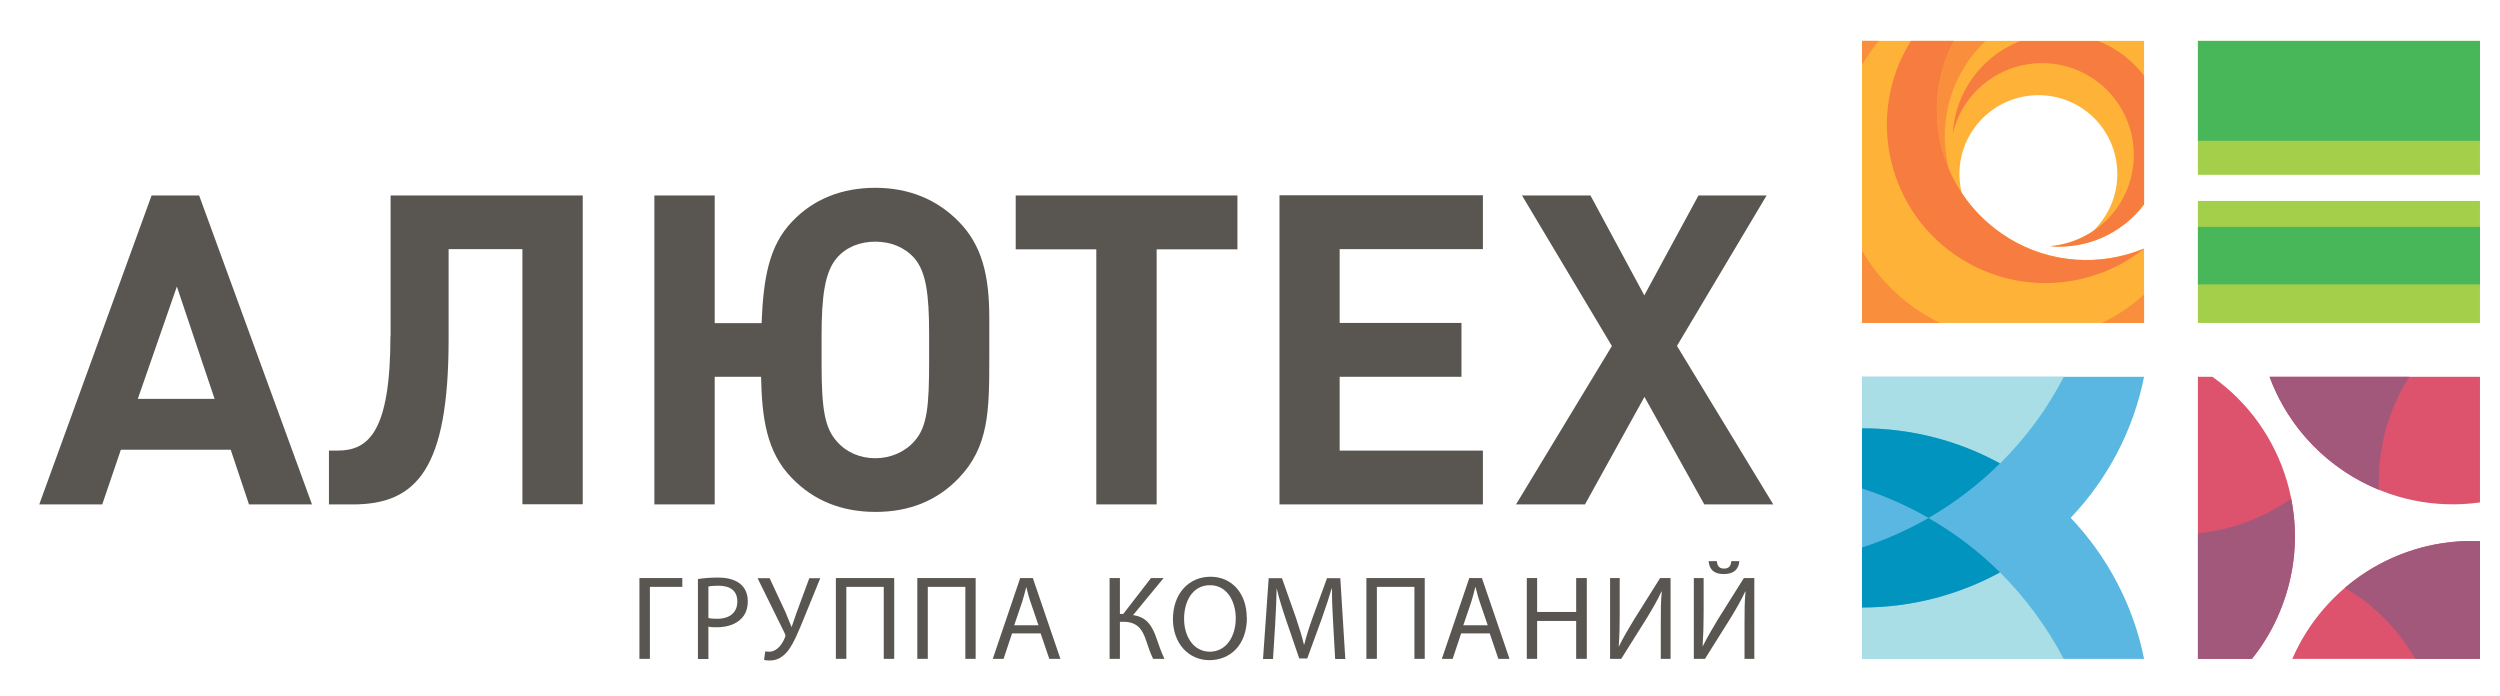
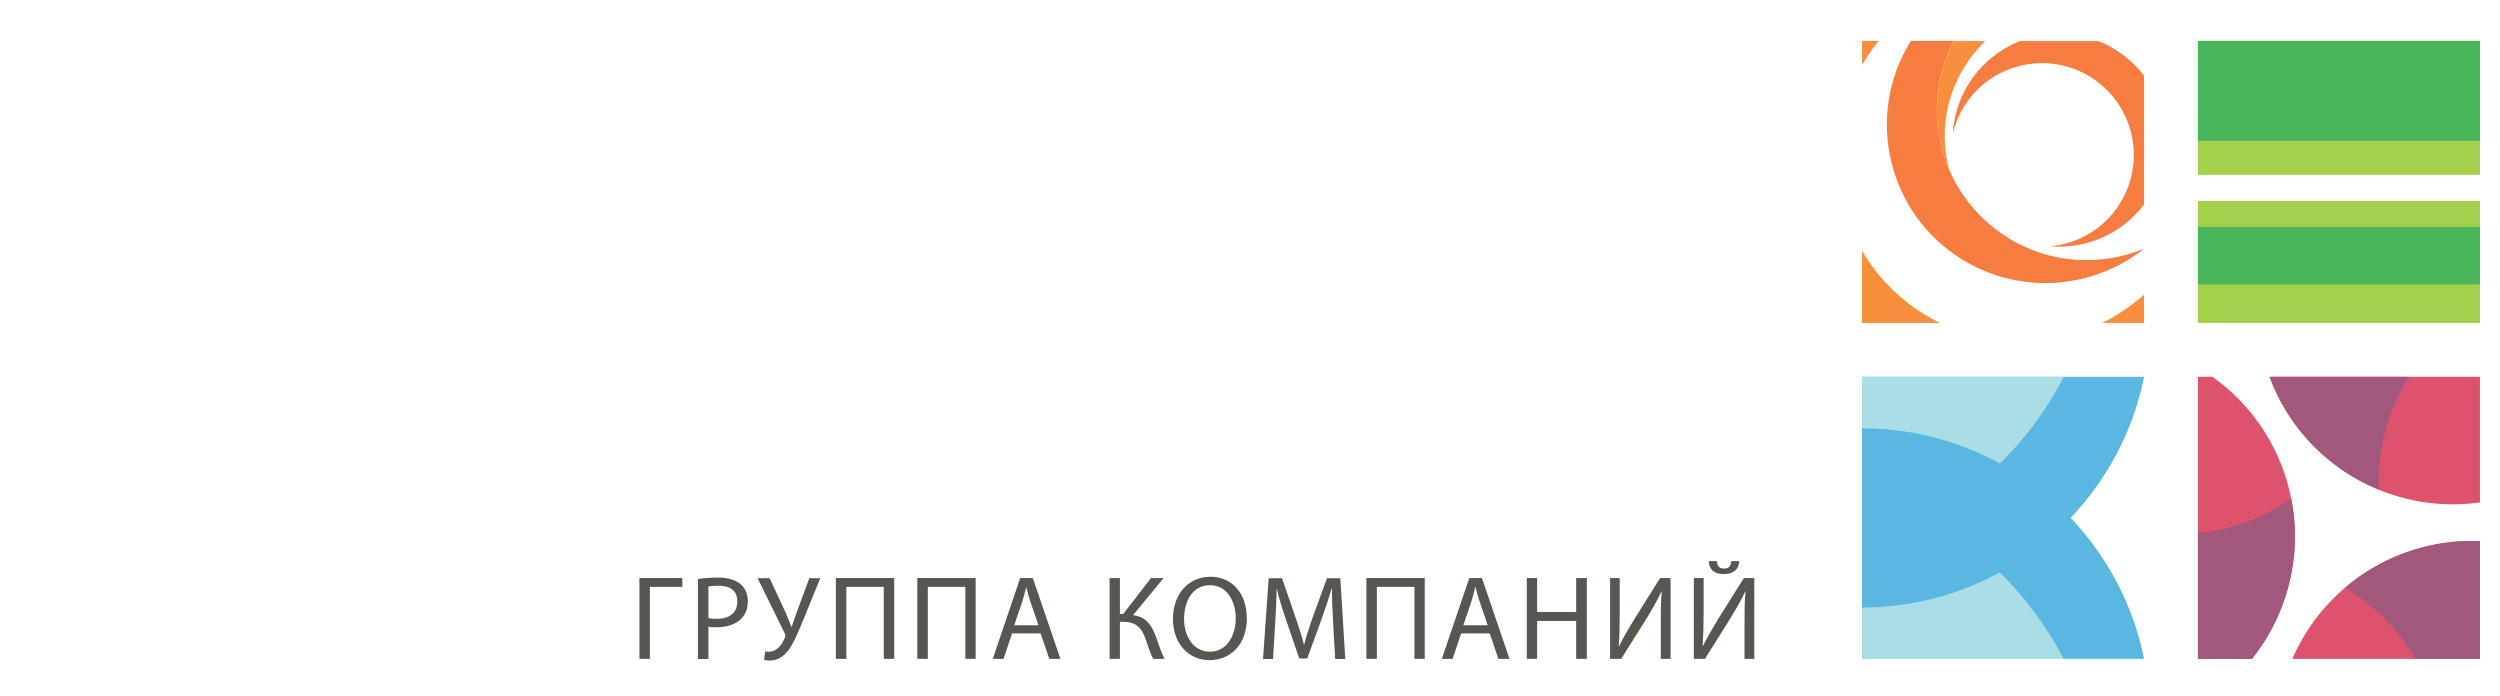
<svg xmlns="http://www.w3.org/2000/svg" width="158" height="44" viewBox="0 0 158 44" fill="none">
  <path d="M43.122 36.533V37.09H41.073V41.639H40.412V36.533H43.122Z" fill="#595651" />
  <path d="M44.109 36.596C44.424 36.544 44.844 36.502 45.38 36.502C46.031 36.502 46.504 36.659 46.809 36.922C47.092 37.164 47.26 37.531 47.26 37.993C47.26 38.456 47.124 38.823 46.861 39.086C46.515 39.454 45.947 39.643 45.307 39.643C45.107 39.643 44.928 39.643 44.771 39.601V41.649H44.109V36.607V36.596ZM44.771 39.054C44.918 39.096 45.096 39.107 45.317 39.107C46.115 39.107 46.599 38.718 46.599 38.014C46.599 37.311 46.126 37.017 45.391 37.017C45.107 37.017 44.886 37.038 44.771 37.069V39.054Z" fill="#595651" />
  <path d="M48.636 36.533L49.655 38.718C49.781 39.023 49.907 39.328 50.023 39.622H50.033C50.128 39.359 50.222 39.065 50.348 38.708L51.147 36.544H51.84L50.769 39.17C50.485 39.863 50.17 40.641 49.813 41.113C49.477 41.533 49.109 41.744 48.657 41.744C48.489 41.744 48.374 41.733 48.289 41.702L48.363 41.166C48.416 41.176 48.489 41.187 48.605 41.187C49.13 41.187 49.445 40.683 49.603 40.304C49.655 40.189 49.645 40.126 49.582 40L47.88 36.544H48.626L48.636 36.533Z" fill="#595651" />
  <path d="M56.514 36.533V41.639H55.853V37.09H53.489V41.639H52.827V36.533H56.514Z" fill="#595651" />
  <path d="M61.661 36.533V41.639H61.01V37.09H58.636V41.639H57.974V36.533H61.661Z" fill="#595651" />
  <path d="M63.962 40.031L63.426 41.639H62.743L64.476 36.533H65.275L67.018 41.639H66.315L65.768 40.031H63.962ZM65.632 39.517L65.128 38.046C65.012 37.71 64.939 37.405 64.865 37.111H64.855C64.781 37.416 64.697 37.731 64.602 38.036L64.098 39.517H65.632Z" fill="#595651" />
  <path d="M70.778 36.533V38.802H70.989L72.743 36.533H73.541L71.608 38.876C72.449 38.992 72.774 39.506 73.037 40.189C73.226 40.714 73.373 41.187 73.594 41.639H72.879C72.701 41.292 72.554 40.84 72.417 40.431C72.186 39.758 71.86 39.296 70.989 39.296H70.778V41.639H70.127V36.533H70.778Z" fill="#595651" />
  <path d="M78.804 39.033C78.804 40.787 77.733 41.722 76.43 41.722C75.128 41.722 74.13 40.672 74.13 39.128C74.13 37.51 75.138 36.449 76.504 36.449C77.869 36.449 78.794 37.521 78.794 39.033M74.834 39.117C74.834 40.21 75.422 41.187 76.462 41.187C77.502 41.187 78.1 40.22 78.1 39.065C78.1 38.046 77.575 36.985 76.472 36.985C75.369 36.985 74.834 37.993 74.834 39.117Z" fill="#595651" />
-   <path d="M84.256 39.401C84.214 38.686 84.172 37.836 84.183 37.195H84.162C83.983 37.794 83.773 38.434 83.521 39.138L82.617 41.617H82.113L81.283 39.191C81.042 38.476 80.832 37.815 80.695 37.205H80.685C80.674 37.836 80.632 38.697 80.59 39.464L80.454 41.649H79.823L80.18 36.544H81.021L81.893 39.012C82.103 39.642 82.281 40.199 82.407 40.735H82.428C82.554 40.22 82.733 39.663 82.964 39.012L83.867 36.544H84.708L85.023 41.649H84.382L84.256 39.411V39.401Z" fill="#595651" />
+   <path d="M84.256 39.401C84.214 38.686 84.172 37.836 84.183 37.195H84.162C83.983 37.794 83.773 38.434 83.521 39.138L82.617 41.617H82.113L81.283 39.191C81.042 38.476 80.832 37.815 80.695 37.205H80.685C80.674 37.836 80.632 38.697 80.59 39.464L80.454 41.649H79.823L80.18 36.544H81.021C82.103 39.642 82.281 40.199 82.407 40.735H82.428C82.554 40.22 82.733 39.663 82.964 39.012L83.867 36.544H84.708L85.023 41.649H84.382L84.256 39.411V39.401Z" fill="#595651" />
  <path d="M90.043 36.533V41.639H89.392V37.09H87.018V41.639H86.356V36.533H90.043Z" fill="#595651" />
  <path d="M92.344 40.031L91.808 41.639H91.126L92.859 36.533H93.657L95.401 41.639H94.697L94.151 40.031H92.344ZM94.025 39.517L93.521 38.046C93.405 37.71 93.332 37.405 93.258 37.111H93.237C93.164 37.416 93.079 37.731 92.985 38.036L92.481 39.517H94.014H94.025Z" fill="#595651" />
  <path d="M97.146 36.533V38.676H99.614V36.533H100.286V41.639H99.614V39.244H97.146V41.639H96.494V36.533H97.146Z" fill="#595651" />
  <path d="M102.366 36.533V38.687C102.366 39.485 102.356 40.168 102.303 40.84H102.324C102.576 40.315 102.902 39.769 103.269 39.16L104.919 36.533H105.58V41.639H104.961V39.464C104.961 38.634 104.961 38.036 105.024 37.384H105.003C104.751 37.941 104.404 38.529 104.057 39.096L102.461 41.639H101.757V36.533H102.377H102.366Z" fill="#595651" />
  <path d="M107.67 36.533V38.687C107.67 39.485 107.649 40.168 107.607 40.84H107.617C107.88 40.315 108.195 39.769 108.562 39.16L110.212 36.533H110.873V41.639H110.254V39.464C110.254 38.634 110.254 38.035 110.317 37.384H110.296C110.044 37.941 109.697 38.529 109.35 39.096L107.754 41.639H107.05V36.533H107.67ZM108.499 35.462C108.531 35.704 108.604 35.935 108.962 35.935C109.319 35.935 109.392 35.704 109.424 35.462H109.928C109.886 35.966 109.592 36.281 108.941 36.281C108.289 36.281 108.027 35.966 107.985 35.462H108.489H108.499Z" fill="#595651" />
-   <path d="M9.581 12.352L2.48 31.88H6.461L7.638 28.424H14.581L15.737 31.88H19.718L12.585 12.352H9.592H9.581ZM8.709 25.21L11.178 18.109L13.562 25.21H8.709ZM24.676 21.208C24.676 27.321 23.279 28.477 21.335 28.477H20.789V31.88H22.291C26.346 31.88 28.352 29.632 28.352 21.428V15.745H33.016V31.869H36.829V12.352H24.686V21.208H24.676ZM55.317 11.869C53.205 11.869 51.399 12.584 50.054 14.012C48.605 15.525 48.247 17.563 48.132 20.42H45.169V12.352H41.356V31.88H45.169V23.813H48.1C48.153 26.386 48.436 28.571 50.044 30.21C51.42 31.638 53.195 32.353 55.338 32.353C57.48 32.353 59.235 31.638 60.6 30.21C62.491 28.235 62.523 25.966 62.523 22.699V20.073C62.523 17.384 62.05 15.493 60.6 14.012C59.203 12.584 57.417 11.869 55.306 11.869M58.72 22.867C58.72 25.588 58.615 26.985 57.785 27.888C57.186 28.571 56.283 28.96 55.317 28.96C54.35 28.96 53.478 28.582 52.88 27.888C52.144 27.058 51.924 25.913 51.924 23.056V21.229C51.924 18.76 52.123 17.195 52.88 16.313C53.457 15.63 54.329 15.273 55.317 15.273C56.304 15.273 57.176 15.63 57.785 16.313C58.52 17.163 58.72 18.561 58.72 21.082V22.857V22.867ZM64.182 15.756H69.287V31.88H73.1V15.756H78.206V12.352H64.193V15.756H64.182ZM80.863 31.88H93.72V28.477H84.666V23.813H92.365V20.409H84.666V15.745H93.72V12.342H80.863V31.869V31.88ZM105.979 21.869L111.651 12.352H107.344L103.92 18.666L100.516 12.352H96.189L101.872 21.869L95.811 31.88H100.17L103.93 25.084L107.712 31.88H112.071L105.989 21.869H105.979Z" fill="#595651" />
  <path d="M138.908 11.05H156.734V2.584H138.908V11.05ZM138.908 20.41H156.734V12.699H138.908V20.41Z" fill="#A3CF4A" />
  <path d="M138.908 8.897H156.734V2.584H138.908V8.897ZM138.908 17.973H156.734V14.338H138.908V17.973Z" fill="#47B759" />
  <path d="M143.436 23.813C145.431 29.223 150.967 32.563 156.734 31.754V23.813H143.436ZM144.875 41.639H156.734V34.202C151.576 33.981 146.881 37.006 144.875 41.639ZM139.833 23.813H138.908V41.639H142.322C143.037 40.746 143.646 39.737 144.097 38.624C146.345 33.183 144.434 27.069 139.822 23.813" fill="#DD526D" />
  <path d="M152.26 23.813H143.436C144.665 27.132 147.218 29.674 150.348 30.956C150.243 28.403 150.926 25.914 152.26 23.813ZM138.909 33.708V41.639H142.323C143.037 40.746 143.646 39.737 144.098 38.624C145.065 36.282 145.264 33.824 144.802 31.513C143.016 32.773 140.968 33.498 138.899 33.708M148.205 37.153C150.012 38.225 151.567 39.748 152.649 41.639H156.735V34.202C153.542 34.065 150.516 35.178 148.205 37.143" fill="#A1587B" />
  <path d="M130.862 32.731C133.173 30.305 134.822 27.237 135.505 23.813H117.679V41.639H135.505C134.822 38.225 133.173 35.157 130.862 32.721" fill="#59B7E1" />
  <path d="M126.398 36.166C123.814 37.584 120.841 38.393 117.679 38.393V41.649H130.431C129.37 39.622 128.005 37.773 126.398 36.176M130.431 23.813H117.679V27.069C120.841 27.069 123.803 27.878 126.398 29.296C128.015 27.7 129.381 25.851 130.431 23.823" fill="#A9DEE6" />
-   <path d="M117.679 34.59V38.393C120.841 38.393 123.803 37.584 126.398 36.176C125.053 34.842 123.54 33.687 121.881 32.742C120.557 33.498 119.15 34.128 117.679 34.601M117.679 27.069V30.872C119.15 31.344 120.557 31.975 121.881 32.731C123.53 31.786 125.053 30.62 126.398 29.286C123.814 27.867 120.841 27.069 117.679 27.069Z" fill="#0094BE" />
-   <path d="M126.902 15.021C125.694 14.275 124.717 13.309 123.982 12.195C123.677 10.934 123.845 9.569 124.581 8.382C126.03 6.04 129.108 5.315 131.45 6.754C133.793 8.203 134.518 11.271 133.068 13.624C132.837 13.991 132.574 14.327 132.27 14.611C131.461 15.147 130.526 15.472 129.57 15.556C131.818 15.745 134.076 14.8 135.505 12.909V2.584H117.679V20.409H135.505V15.704C132.784 16.827 129.591 16.68 126.902 15.021Z" fill="#FEB338" />
  <path d="M117.679 15.84V20.409H122.595C122.259 20.241 121.933 20.063 121.608 19.863C119.927 18.823 118.604 17.426 117.679 15.84ZM118.74 2.584H117.679V4.107C117.732 4.023 117.774 3.939 117.826 3.865C118.11 3.413 118.415 2.983 118.74 2.584ZM132.847 20.409H135.505V18.613C134.696 19.338 133.803 19.947 132.847 20.409ZM123.183 10.714C122.627 8.592 122.9 6.25 124.15 4.233C124.528 3.613 124.98 3.067 125.473 2.594H123.488C122.133 5.189 122.091 8.172 123.183 10.714Z" fill="#F98E3D" />
  <path d="M133.678 3.13C133.332 2.909 132.964 2.731 132.586 2.594H127.68C126.367 3.109 125.201 4.033 124.403 5.325C123.794 6.302 123.479 7.384 123.416 8.456C123.552 7.867 123.783 7.29 124.119 6.743C125.8 4.023 129.372 3.172 132.103 4.853C134.823 6.533 135.674 10.105 133.993 12.836C132.996 14.454 131.325 15.409 129.571 15.567C131.819 15.756 134.078 14.811 135.506 12.92V4.79C135.023 4.149 134.403 3.582 133.678 3.13ZM126.903 15.021C122.649 12.395 121.199 6.943 123.489 2.584H120.769C120.769 2.584 120.758 2.605 120.748 2.615C117.838 7.321 119.298 13.498 124.004 16.397C127.701 18.676 132.302 18.267 135.506 15.714C132.785 16.838 129.592 16.691 126.903 15.031" fill="#F77C3F" />
</svg>